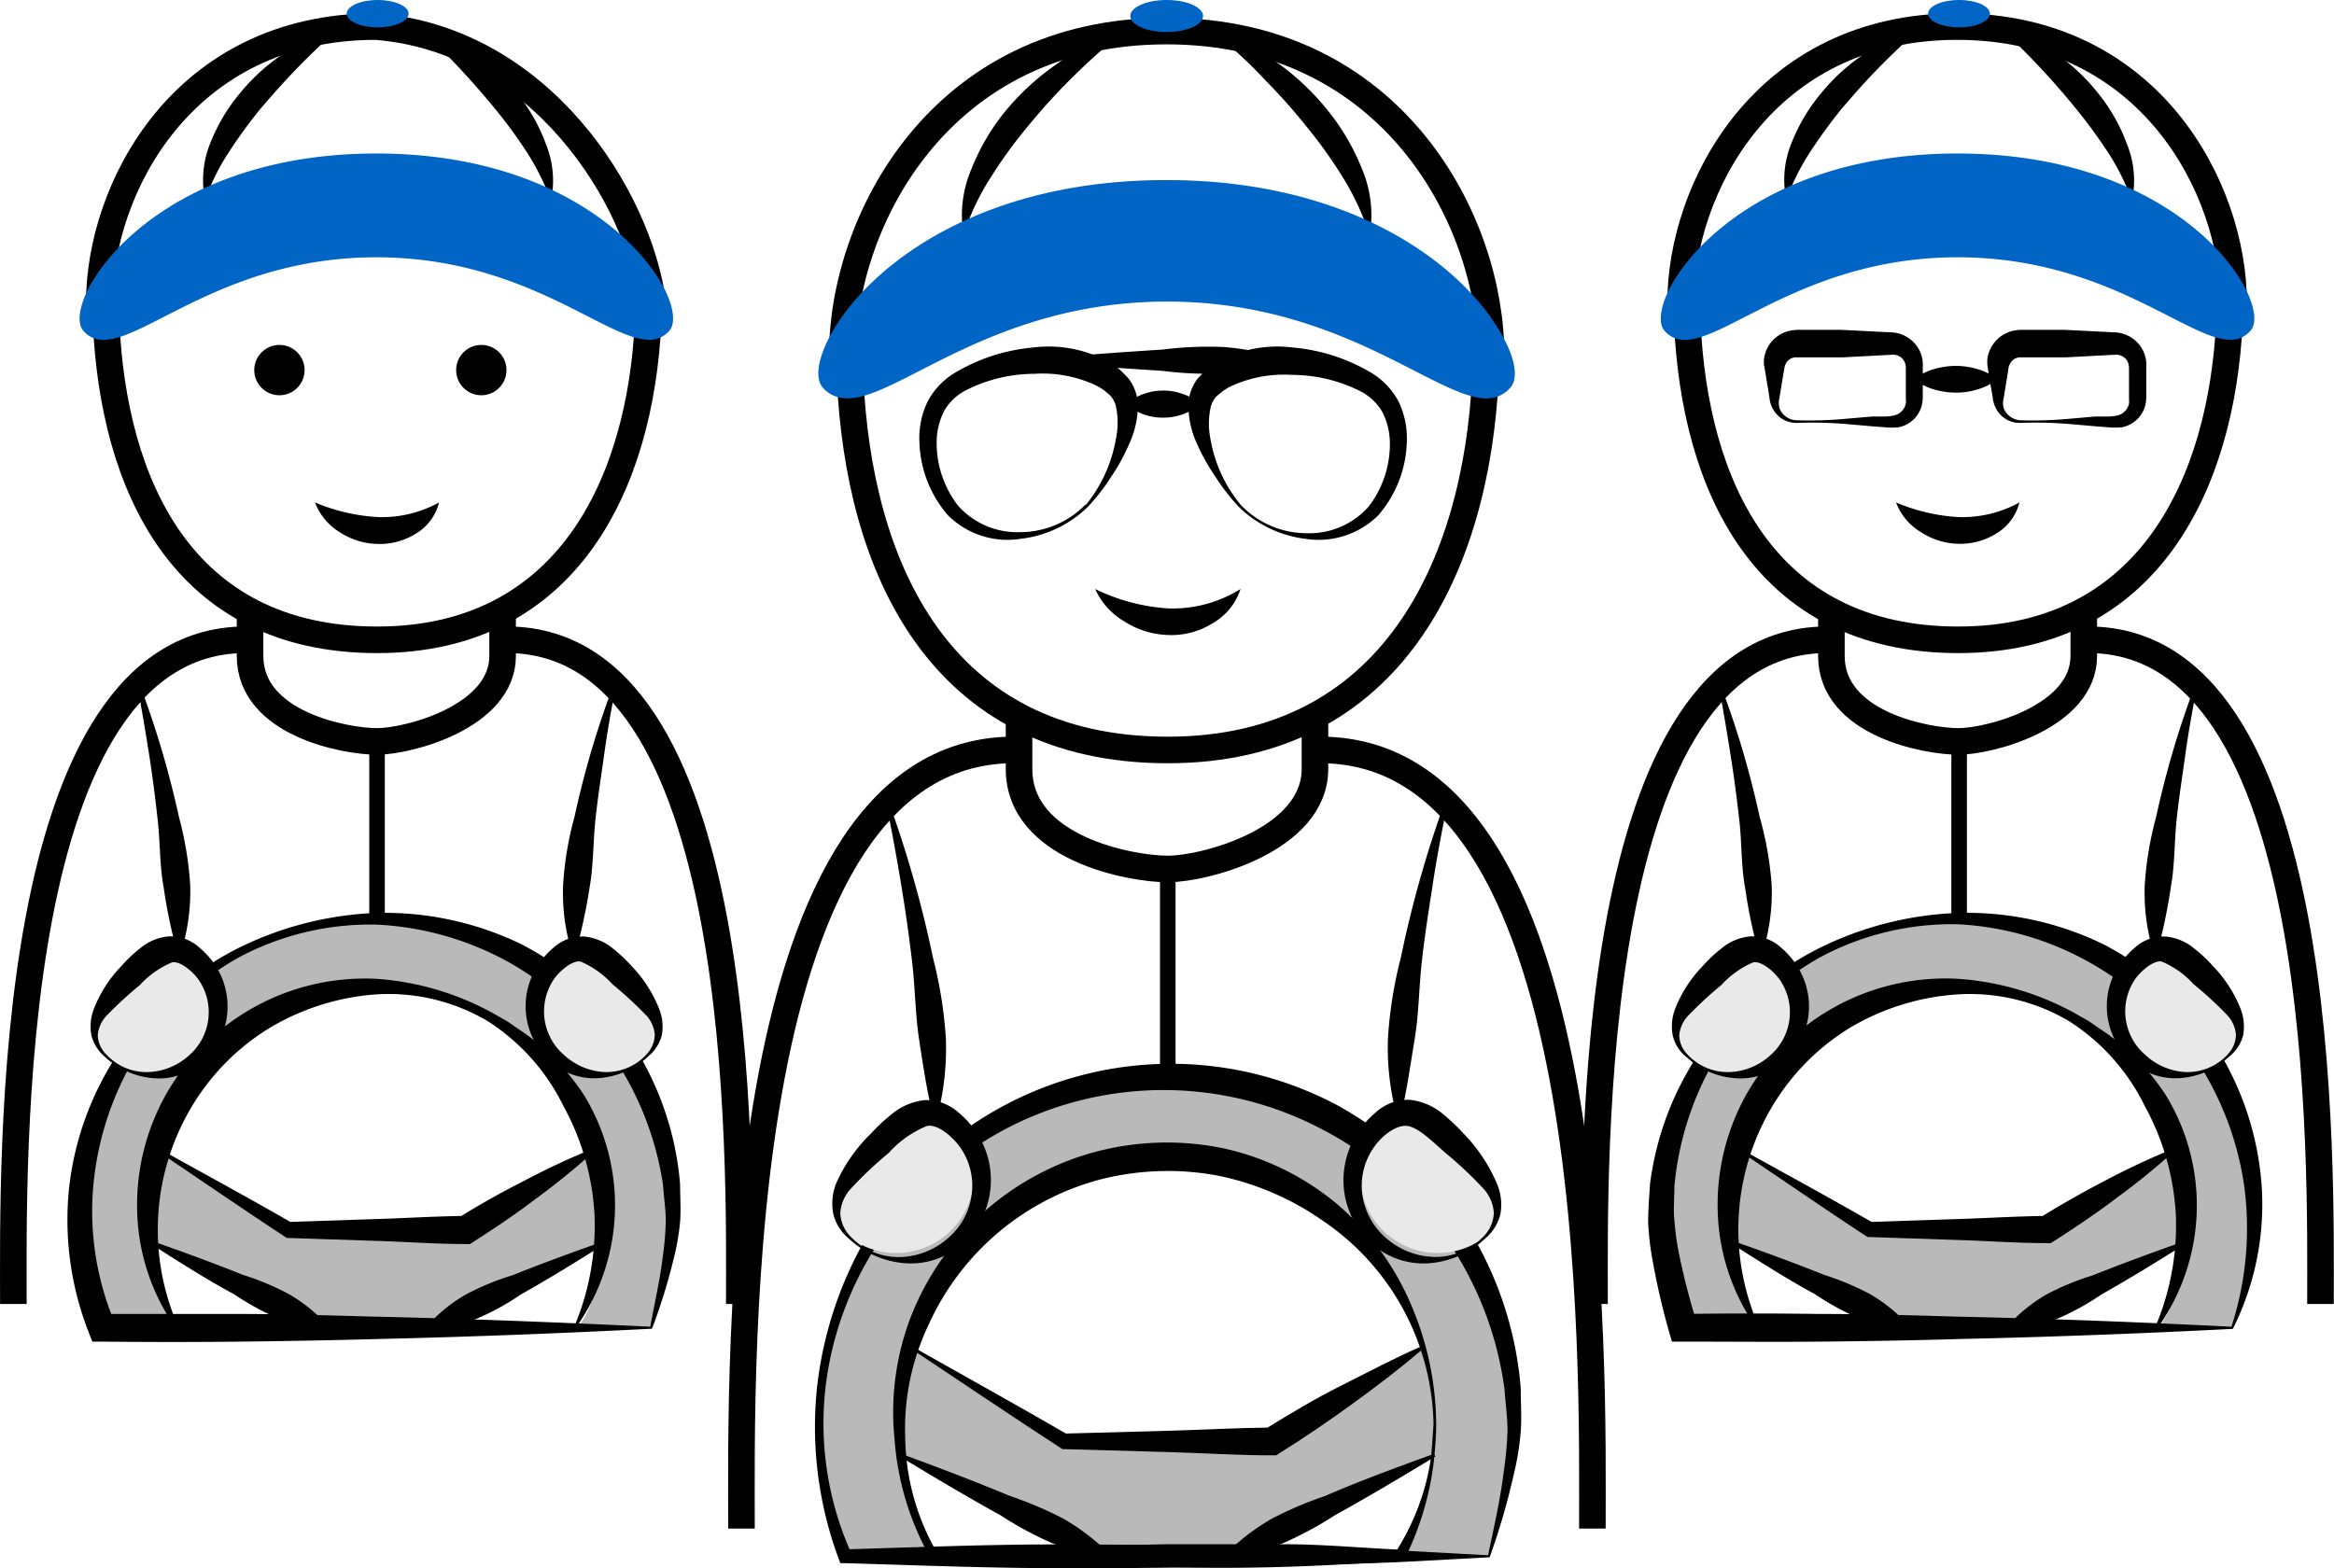
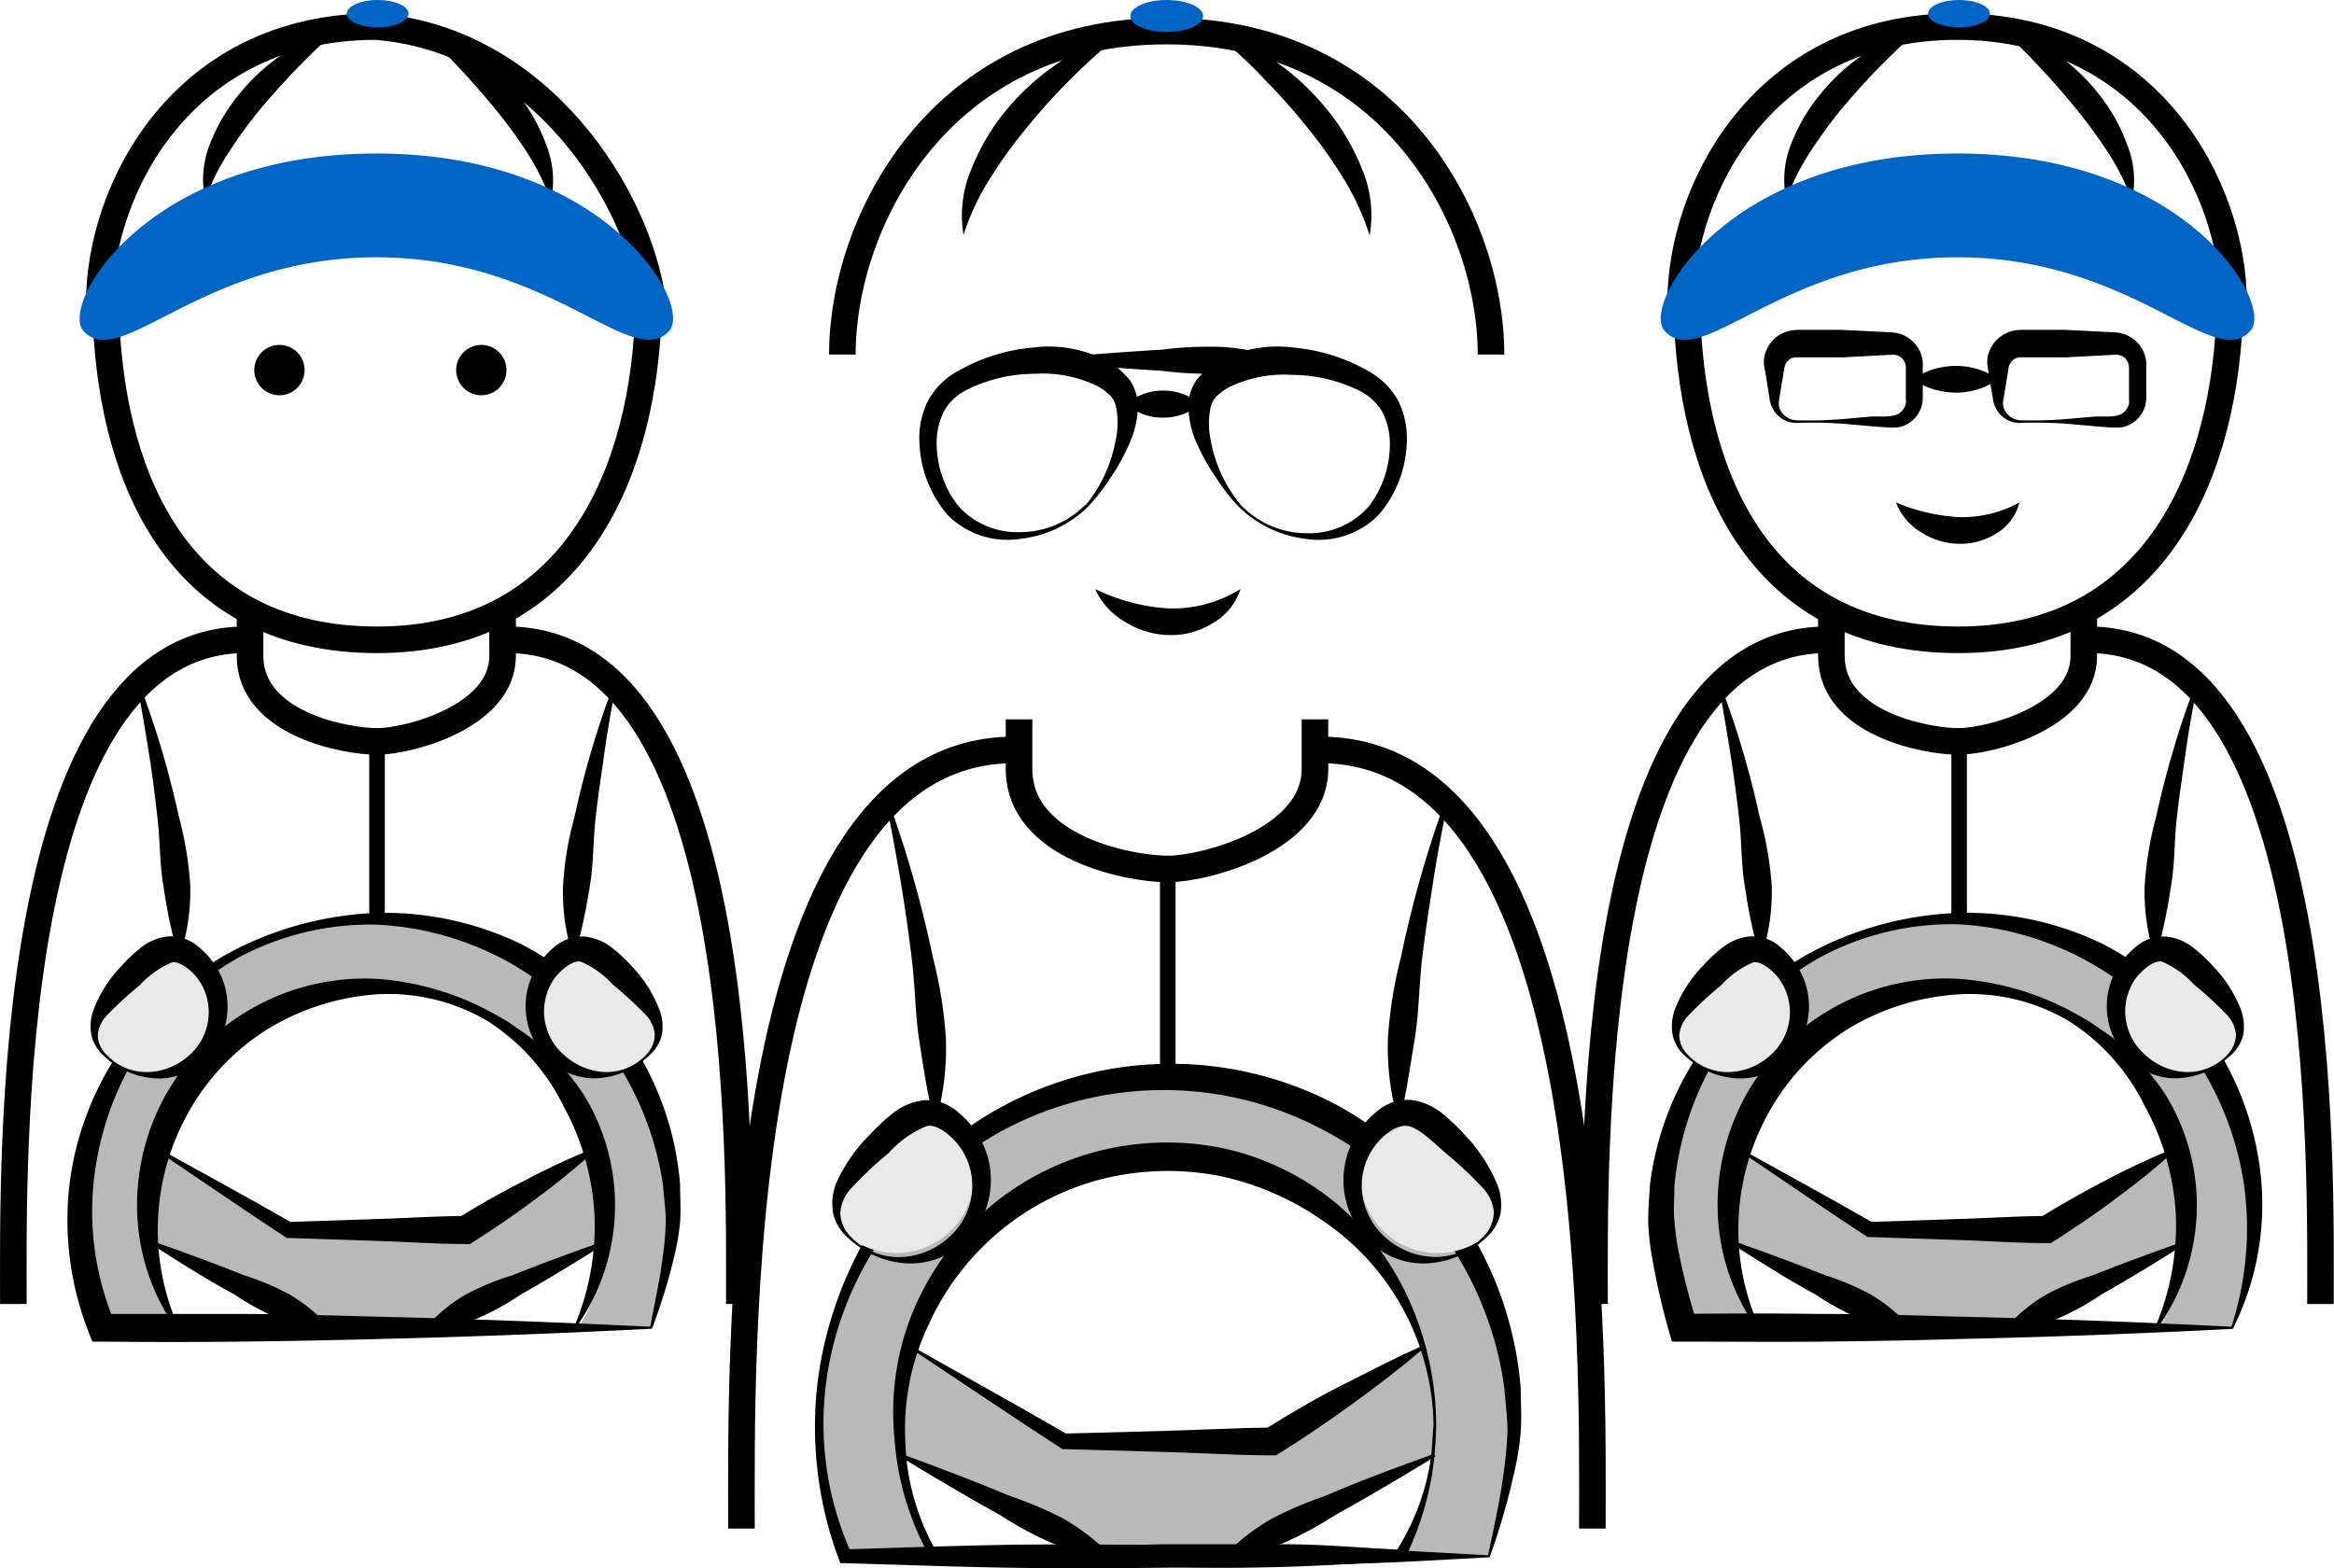
<svg xmlns="http://www.w3.org/2000/svg" viewBox="0 0 150.18 100.93">
  <defs>
    <style>.cls-1{fill:#b9b9b9;}.cls-2,.cls-5{fill:none;stroke:#000;stroke-miterlimit:10;}.cls-2{stroke-width:1.71px;}.cls-3{fill:#e9e9e9;}.cls-4{fill:#0065c5;}</style>
  </defs>
  <g id="Layer_2" data-name="Layer 2">
    <g id="Layer_1-2" data-name="Layer 1">
      <path class="cls-1" d="M75.09,69.3s-16.28.91-19.73,11.8c0,0-2.84,5.86-2.65,10.89a22.75,22.75,0,0,0,1.67,8.17L60,99.92s-1.89-3.61-2-6.26l12.22,6.26H80.43l11.89-6.26s-.74,5.26-2.24,6.5H95.8S106.43,74.08,75.09,69.3ZM81.8,92.76,69,92.87,58.66,86.75s4.25-12.6,17-12.27S91.59,86.7,91.59,86.7Z" />
      <path class="cls-1" d="M24.29,59.12S10.4,59.9,7.45,69.19c0,0-2.42,5-2.26,9.29a19.37,19.37,0,0,0,1.43,7l4.76-.21a16.1,16.1,0,0,1-1.7-5.34l10.43,5.34h8.73L39,79.91s-.64,4.49-1.91,5.55H42S51,63.21,24.29,59.12Zm5.72,20-10.93.09L10.27,74S13.9,63.26,24.78,63.55,38.37,74,38.37,74Z" />
      <path class="cls-1" d="M126,59.12s-13.89.78-16.83,10.07c0,0-2.43,5-2.27,9.29a19.64,19.64,0,0,0,1.43,7l4.76-.21a15.93,15.93,0,0,1-1.69-5.34l10.42,5.34h8.74l10.14-5.34s-.63,4.49-1.91,5.55h4.88S152.77,63.21,126,59.12Zm5.72,20-10.92.09L112,74s3.63-10.75,14.51-10.46S140.11,74,140.11,74Z" />
      <path class="cls-2" d="M54.2,22.82C54.2,14.3,60.45,2,75.05,2h0C89.69,2,95.94,14.3,95.94,22.82" />
      <path class="cls-2" d="M102.46,98.38c0-10.34.81-50.58-17.85-50.11" />
-       <path class="cls-2" d="M54.7,24.36c.55,12,5.64,23.91,20.44,23.91,14.42,0,19.86-11.88,20.44-24" />
      <path d="M70.47,37.91a12.36,12.36,0,0,0,4.74,1.25,8.23,8.23,0,0,0,4.61-1.25A3.92,3.92,0,0,1,78,40.13a5,5,0,0,1-2.87.74A5.51,5.51,0,0,1,72.35,40,4.58,4.58,0,0,1,70.47,37.91Z" />
      <path d="M79.84,32.5a5.87,5.87,0,0,0,4.22,1.82,5.1,5.1,0,0,0,4-1.71,6.59,6.59,0,0,0,1.37-4.14,4.42,4.42,0,0,0-.51-2,3.49,3.49,0,0,0-1.49-1.34,9.76,9.76,0,0,0-4.29-1,8.09,8.09,0,0,0-4.12.82c-.13.09-.28.17-.4.27l-.36.3a1.67,1.67,0,0,0-.36.68,5.09,5.09,0,0,0,0,2.13A9,9,0,0,0,79.84,32.5Zm-.13.12a12.64,12.64,0,0,1-1.49-1.92A12.72,12.72,0,0,1,77,28.52a5.87,5.87,0,0,1-.53-2.6,3,3,0,0,1,.55-1.5c.17-.2.33-.36.5-.54s.38-.3.56-.44a8,8,0,0,1,5.14-1.07,11.84,11.84,0,0,1,4.87,1.54A4.79,4.79,0,0,1,90,25.86a5.5,5.5,0,0,1,.52,2.61,7.52,7.52,0,0,1-1.84,4.7A5.44,5.44,0,0,1,84,34.68,7.4,7.4,0,0,1,79.71,32.62Z" />
      <path d="M70,32.62a7.4,7.4,0,0,1-4.33,2.06A5.43,5.43,0,0,1,61,33.17a7.52,7.52,0,0,1-1.84-4.7,5.38,5.38,0,0,1,.52-2.61,4.73,4.73,0,0,1,1.91-1.95,11.8,11.8,0,0,1,4.86-1.54,8,8,0,0,1,5.14,1.07,6,6,0,0,1,.56.44c.17.18.34.34.51.54a3,3,0,0,1,.55,1.5,5.87,5.87,0,0,1-.53,2.6,12.72,12.72,0,0,1-1.19,2.18A13.31,13.31,0,0,1,70,32.62Zm-.13-.12a9.22,9.22,0,0,0,1.93-4.24,5.09,5.09,0,0,0,0-2.13,1.57,1.57,0,0,0-.37-.68l-.35-.3c-.13-.1-.27-.18-.41-.27a8.05,8.05,0,0,0-4.11-.82,9.76,9.76,0,0,0-4.29,1,3.43,3.43,0,0,0-1.49,1.34,4.42,4.42,0,0,0-.51,2,6.59,6.59,0,0,0,1.37,4.14,5.1,5.1,0,0,0,4,1.71A5.87,5.87,0,0,0,69.82,32.5Z" />
      <path class="cls-2" d="M65.57,46.3v3.19c0,5.12,7.19,6.44,9.57,6.44s9.47-1.86,9.47-6.44V46.3" />
      <path d="M93.14,51.73c-.35,1.68-.67,3.36-.93,5.05s-.53,3.38-.72,5.07-.19,3.4-.47,5.07-.5,3.34-.93,5.06h-.17a16.85,16.85,0,0,1-.61-5.22,27.82,27.82,0,0,1,.83-5.14,72.43,72.43,0,0,1,2.83-10Z" />
      <path d="M92.41,91.68c0,.74-.07,1.48-.13,2.22a19.32,19.32,0,0,1-1.9,6.44l-.09.16h-.21c-2.5.11-5,.28-7.5.35s-5,.09-7.49,0c-5-.09-10-.43-15-.47h-.17l-.07-.14a18.16,18.16,0,0,1-2.29-7.6,17.17,17.17,0,0,1,1.09-8A17.67,17.67,0,0,1,70.47,74.14a17.94,17.94,0,0,1,8.21-.24A17.1,17.1,0,0,1,86,77.47a17.35,17.35,0,0,1,4.78,6.47A19.75,19.75,0,0,1,92.41,91.68Zm-.17,0A16.17,16.17,0,0,0,85.16,78.6a18.05,18.05,0,0,0-6.83-2.94,17.58,17.58,0,0,0-7.4.22,16.83,16.83,0,0,0-11.16,9.34,15.57,15.57,0,0,0-1.52,7.44A15.12,15.12,0,0,0,60.33,100l-.23-.14c5,0,10-.38,15-.47,2.5,0,5,0,7.49,0s5,.24,7.5.35l-.3.17a15.34,15.34,0,0,0,1.83-4,14.18,14.18,0,0,0,.46-2.15C92.15,93.15,92.18,92.41,92.24,91.68Z" />
      <path d="M95.85,100.23l-5.21.28c-1.76.09-3.46.13-5.19.19-3.45.09-6.91.16-10.36.2s-6.9.06-10.35,0-6.91-.19-10.36-.29h-.31l-.1-.27A24.4,24.4,0,0,1,52.56,89.4,24.76,24.76,0,0,1,56.13,79,22.8,22.8,0,0,1,86,71.11a23.36,23.36,0,0,1,8.28,7.64,23.08,23.08,0,0,1,3.57,10.59c0,.94.07,1.86,0,2.81a17.85,17.85,0,0,1-.45,2.76A44.73,44.73,0,0,1,95.85,100.23Zm-.1-.13c.35-1.69.78-3.54,1-5.32A24.32,24.32,0,0,0,97,92.11c0-.87-.13-1.78-.19-2.66A22.11,22.11,0,0,0,85.17,72.74a21.87,21.87,0,0,0-20.29-.17,23.1,23.1,0,0,0-8,6.89,21.45,21.45,0,0,0-3.78,10A20.39,20.39,0,0,0,54.79,100l-.41-.28c3.45-.1,6.9-.23,10.36-.29s6.9,0,10.35,0,6.91.11,10.36.2c1.71.06,3.47.1,5.15.19Z" />
      <path d="M58.63,86.63c3.37,1.91,6.76,3.78,10.1,5.72l-.26-.08,6.67-.18c2.23-.06,4.45-.19,6.68-.21l-.48.14c1.62-1,3.28-2,5-2.86s3.4-1.76,5.17-2.53l.09.15c-1.46,1.26-3,2.43-4.53,3.54s-3.12,2.2-4.74,3.21l-.22.14h-.25c-2.23,0-4.45-.15-6.68-.21l-6.67-.19h-.15l-.11-.07c-3.24-2.11-6.45-4.28-9.67-6.42Z" />
      <path d="M58,93.58c2.35.86,4.69,1.75,7,2.71a24.49,24.49,0,0,1,3.45,1.47,14.45,14.45,0,0,1,3,2.32l-.08.16a14,14,0,0,1-3.7-.93,23.23,23.23,0,0,1-3.29-1.78c-2.19-1.21-4.34-2.49-6.48-3.79Z" />
      <path d="M92.36,93.74c-2.14,1.3-4.29,2.58-6.47,3.79a23.9,23.9,0,0,1-3.3,1.78,14,14,0,0,1-3.7.93l-.08-.16a14.25,14.25,0,0,1,3-2.32,23.88,23.88,0,0,1,3.44-1.47c2.3-1,4.64-1.85,7-2.71Z" />
      <path class="cls-3" d="M95.51,79.65a5,5,0,0,1-7-7c1.94-1.94,3.31-.84,5.25,1.1S97.45,77.71,95.51,79.65Z" />
      <path d="M95.57,79.71a5.93,5.93,0,0,1-3.28,1.56,5,5,0,0,1-3.64-.91,5.5,5.5,0,0,1-2.09-3.27,5.59,5.59,0,0,1,.64-3.93,6,6,0,0,1,1.33-1.57,3.08,3.08,0,0,1,2.21-.8,4,4,0,0,1,2.07.88A13.66,13.66,0,0,1,94.21,73a10.45,10.45,0,0,1,2.1,3.16,3.47,3.47,0,0,1,.23,2A3,3,0,0,1,95.57,79.71Zm-.12-.12a2.29,2.29,0,0,0,.67-1.53,2.55,2.55,0,0,0-.61-1.49A24.8,24.8,0,0,0,93,74.2c-.86-.76-1.74-1.63-2.43-1.73s-1.64.59-2.2,1.42a4.29,4.29,0,0,0-.71,3,4.52,4.52,0,0,0,1.52,2.79,4.89,4.89,0,0,0,3.09,1.22A4.31,4.31,0,0,0,95.45,79.59Z" />
      <path class="cls-2" d="M47.71,98.38c0-10.34-.8-50.58,17.86-50.11" />
      <path d="M57.21,51.68a73.87,73.87,0,0,1,2.83,10,27.81,27.81,0,0,1,.82,5.14,17.15,17.15,0,0,1-.6,5.22h-.17c-.44-1.72-.68-3.39-.94-5.06s-.26-3.37-.46-5.07-.44-3.38-.72-5.07-.59-3.37-.93-5.05Z" />
      <path class="cls-3" d="M54.67,79.65a5,5,0,0,0,7-7c-1.94-1.94-3.32-.84-5.26,1.1S52.73,77.71,54.67,79.65Z" />
      <path d="M54.73,79.59a4.29,4.29,0,0,0,3.17,1.32A4.86,4.86,0,0,0,61,79.69a4.43,4.43,0,0,0,1.52-2.79,4.29,4.29,0,0,0-.7-3c-.57-.83-1.59-1.6-2.2-1.42a6.75,6.75,0,0,0-2.44,1.73,24.67,24.67,0,0,0-2.5,2.37,2.55,2.55,0,0,0-.61,1.49A2.25,2.25,0,0,0,54.73,79.59Zm-.12.12a2.94,2.94,0,0,1-1-1.61,3.55,3.55,0,0,1,.22-2A10.29,10.29,0,0,1,56,73a12.69,12.69,0,0,1,1.4-1.31,4,4,0,0,1,2.07-.88,3.1,3.1,0,0,1,2.21.8A5.81,5.81,0,0,1,63,73.16a5.51,5.51,0,0,1-1.45,7.2,5,5,0,0,1-3.64.91A5.93,5.93,0,0,1,54.61,79.71Z" />
      <path d="M67.13,23.1c2.56-.26,5.12-.44,7.67-.6a23.44,23.44,0,0,1,3.83-.17,14.55,14.55,0,0,1,3.84.77v.17a14.55,14.55,0,0,1-3.84.77,23.44,23.44,0,0,1-3.83-.17c-2.55-.16-5.11-.34-7.67-.6Z" />
      <path d="M72.5,26a3.06,3.06,0,0,1,1.17-.67,3.47,3.47,0,0,1,1.18-.19,3.41,3.41,0,0,1,1.17.19A2.9,2.9,0,0,1,77.2,26,3.15,3.15,0,0,1,76,26.7a3.66,3.66,0,0,1-1.17.18,3.47,3.47,0,0,1-1.18-.19A3,3,0,0,1,72.5,26Z" />
      <path d="M71.9,2.35c-1.1.92-2.11,1.84-3.07,2.8a40.45,40.45,0,0,0-2.71,3,29.89,29.89,0,0,0-2.36,3.25A15.58,15.58,0,0,0,62,15.12a7.58,7.58,0,0,1,.53-4.3,14,14,0,0,1,2.23-3.75A16.23,16.23,0,0,1,68,4.12,10.55,10.55,0,0,1,71.9,2.35Z" />
      <path d="M78.44,2.35a10.45,10.45,0,0,1,3.89,1.79,16.26,16.26,0,0,1,3.13,3,14.59,14.59,0,0,1,2.18,3.74,7.67,7.67,0,0,1,.49,4.28,16.45,16.45,0,0,0-1.7-3.7,29.44,29.44,0,0,0-2.31-3.25,37.67,37.67,0,0,0-2.66-3C80.52,4.19,79.53,3.28,78.44,2.35Z" />
      <ellipse class="cls-4" cx="75.07" cy="1.03" rx="2.34" ry="1.03" />
-       <path class="cls-4" d="M97.2,24.93a2,2,0,0,1-.8.58c-3.09,1.19-9.24-6.1-21.31-6.1h0c-11.87,0-18,7.06-21.16,6.15a1.92,1.92,0,0,1-1-.63c-.47-.54-.34-1.75.44-3.24.15-.29.32-.57.52-.88,2.6-4,9.41-9.22,21.15-9.22h0c12,0,18.86,5.48,21.32,9.5.13.21.25.41.35.6C97.54,23.18,97.67,24.39,97.2,24.93Z" />
      <path class="cls-2" d="M108.14,19.47c0-7.27,5.33-17.76,17.79-17.76h0c12.45,0,17.79,10.49,17.79,17.76" />
      <path class="cls-2" d="M149.31,83.93c0-8.82.69-43.15-15.23-42.75" />
      <path class="cls-2" d="M108.57,20.78c.47,10.28,4.81,20.4,17.44,20.4,12.3,0,16.94-10.14,17.44-20.44" />
      <path d="M122,32.34a12.06,12.06,0,0,0,4,.94,7.65,7.65,0,0,0,3.94-.94,3.26,3.26,0,0,1-1.49,2A4.4,4.4,0,0,1,126,35a4.6,4.6,0,0,1-2.43-.77A3.76,3.76,0,0,1,122,32.34Z" />
      <path class="cls-2" d="M117.84,39.5v2.72c0,4.37,6.13,5.5,8.17,5.5s8.07-1.59,8.07-5.5V39.5" />
      <path d="M141.37,44.14c-.27,1.43-.54,2.87-.74,4.32s-.43,2.88-.58,4.33-.11,2.9-.37,4.31a34.54,34.54,0,0,1-.91,4.31h-.17A13.13,13.13,0,0,1,138,57a21.86,21.86,0,0,1,.73-4.4,60.53,60.53,0,0,1,2.5-8.47Z" />
      <path d="M138.68,85.41A16.66,16.66,0,0,0,140,78.13a16.36,16.36,0,0,0-2-6.95,13.49,13.49,0,0,0-4.89-5.47A12.53,12.53,0,0,0,126,64,15.53,15.53,0,0,0,119,66.17a14.85,14.85,0,0,0-5,5.1,15.44,15.44,0,0,0-.81,14.14l-.14.09a13.61,13.61,0,0,1-2.52-7.38,14.57,14.57,0,0,1,1.89-7.77A14.72,14.72,0,0,1,126,63a18.12,18.12,0,0,1,7.46,2.19l.85.48c.28.17.54.37.81.55a14.84,14.84,0,0,1,1.58,1.19,15.39,15.39,0,0,1,2.61,3,13.59,13.59,0,0,1-.44,15Z" />
      <path d="M143.58,85.39a20.54,20.54,0,0,0,.83-9,20,20,0,0,0-3.2-8.35,20.79,20.79,0,0,0-6.59-6A19.24,19.24,0,0,0,126,59.49a17.91,17.91,0,0,0-8.86,2.11,18.52,18.52,0,0,0-6.59,6.24,19.85,19.85,0,0,0-2.81,8.5c0,.74-.08,1.52,0,2.22a17.26,17.26,0,0,0,.31,2.21,45.75,45.75,0,0,0,1.15,4.43l-.84-.63q4.35-.06,8.7,0c2.91,0,5.82.08,8.75.17C131.59,84.86,137.5,85.09,143.58,85.39Zm.09.14c-5.7.29-11.56.52-17.49.65-3,.09-5.94.14-8.93.17s-6,0-9,0h-.67l-.18-.62a45.87,45.87,0,0,1-1.07-4.64,17.36,17.36,0,0,1-.28-2.43c0-.85.07-1.64.12-2.45a19.55,19.55,0,0,1,3.49-8.91,21,21,0,0,1,7.17-6.16A21.8,21.8,0,0,1,126,58.76a20.06,20.06,0,0,1,9.31,2,19.09,19.09,0,0,1,7.15,6.41,19.35,19.35,0,0,1,3.06,9.07A17.87,17.87,0,0,1,143.67,85.53Z" />
      <path d="M111.92,73.9c2.89,1.61,5.79,3.18,8.65,4.83l-.26-.08,5.7-.19c1.89-.06,3.79-.18,5.69-.2l-.47.13c1.38-.86,2.8-1.66,4.24-2.41a47.59,47.59,0,0,1,4.46-2.08L140,74a45.1,45.1,0,0,1-3.82,3.11c-1.31,1-2.65,1.89-4,2.76l-.22.14h-.25c-1.9,0-3.8-.14-5.69-.2l-5.7-.19h-.15l-.11-.07c-2.76-1.81-5.47-3.69-8.22-5.53Z" />
      <path d="M111.39,79.83c2,.7,4,1.43,6,2.23a17.37,17.37,0,0,1,2.95,1.24,10.27,10.27,0,0,1,2.53,2.08l-.07.15a10.21,10.21,0,0,1-3.21-.69,17.38,17.38,0,0,1-2.8-1.54c-1.85-1-3.67-2.17-5.48-3.32Z" />
      <path d="M140.7,80c-1.81,1.15-3.63,2.27-5.49,3.32a16.87,16.87,0,0,1-2.79,1.54,10.21,10.21,0,0,1-3.21.69l-.08-.15a10.32,10.32,0,0,1,2.54-2.08,17,17,0,0,1,3-1.24c2-.8,4-1.53,6-2.23Z" />
      <path class="cls-3" d="M143.38,68a4.23,4.23,0,1,1-6-6c1.66-1.66,2.83-.72,4.48.93S145,66.3,143.38,68Z" />
      <path d="M143.44,68a5.12,5.12,0,0,1-2.8,1.35,4.27,4.27,0,0,1-3.15-.75,4.78,4.78,0,0,1-1.28-6.24A5.22,5.22,0,0,1,137.36,61a2.73,2.73,0,0,1,2-.72,3.35,3.35,0,0,1,1.84.78,8.68,8.68,0,0,1,1.2,1.13,8.41,8.41,0,0,1,1.77,2.74,3.16,3.16,0,0,1,.16,1.72A2.57,2.57,0,0,1,143.44,68Zm-.12-.12a1.86,1.86,0,0,0,.55-1.3,2.1,2.1,0,0,0-.55-1.23,23.09,23.09,0,0,0-2.17-2,5.84,5.84,0,0,0-2-1.44c-.43-.18-1.3.45-1.78,1.13a3.69,3.69,0,0,0,.66,4.85A4.11,4.11,0,0,0,140.62,69,3.52,3.52,0,0,0,143.32,67.89Z" />
      <path class="cls-2" d="M102.6,83.93c0-8.82-.68-43.15,15.24-42.75" />
      <path d="M110.71,44.09a59.25,59.25,0,0,1,2.51,8.47A21.86,21.86,0,0,1,114,57a13.13,13.13,0,0,1-.63,4.46h-.17a32.83,32.83,0,0,1-.91-4.31c-.26-1.41-.21-2.87-.37-4.31s-.35-2.89-.58-4.33-.47-2.89-.74-4.32Z" />
      <path class="cls-3" d="M108.54,68a4.23,4.23,0,0,0,6-6c-1.66-1.66-2.83-.72-4.48.93S106.88,66.3,108.54,68Z" />
      <path d="M108.6,67.89A3.52,3.52,0,0,0,111.3,69a4.11,4.11,0,0,0,2.59-1.06,3.68,3.68,0,0,0,.65-4.85c-.47-.68-1.34-1.31-1.78-1.13a5.93,5.93,0,0,0-2,1.44,24.26,24.26,0,0,0-2.16,2,2.1,2.1,0,0,0-.55,1.23A1.82,1.82,0,0,0,108.6,67.89Zm-.12.12a2.51,2.51,0,0,1-.85-1.37,3.16,3.16,0,0,1,.16-1.72,8.25,8.25,0,0,1,1.77-2.74,8.68,8.68,0,0,1,1.2-1.13,3.35,3.35,0,0,1,1.84-.78,2.73,2.73,0,0,1,2,.72,5.22,5.22,0,0,1,1.15,1.38,4.78,4.78,0,0,1-1.28,6.24,4.28,4.28,0,0,1-3.15.75A5.12,5.12,0,0,1,108.48,68Z" />
      <path d="M123.15,24.41a3.87,3.87,0,0,1,1.35-.67,5.1,5.1,0,0,1,1.34-.19,4.82,4.82,0,0,1,1.34.19,3.67,3.67,0,0,1,1.34.67,3.67,3.67,0,0,1-1.34.67,4.47,4.47,0,0,1-1.34.19,5.1,5.1,0,0,1-1.34-.19A3.87,3.87,0,0,1,123.15,24.41Z" />
      <path d="M115.63,27.05a26.09,26.09,0,0,0,3.19-.1l1.6-.14.8,0a3.14,3.14,0,0,0,.7-.08,1,1,0,0,0,.71-.76.8.8,0,0,0,0-.27v-.4l0-.79,0-.8a.87.87,0,0,0-.12-.49.82.82,0,0,0-.74-.39l-3.2.17-1.59,0H115.5a.76.76,0,0,0-.59.4.71.71,0,0,0-.08.21l-.07.4-.13.79-.13.8a1.3,1.3,0,0,0,0,.68A1.22,1.22,0,0,0,115.63,27.05Zm0,.17a1.7,1.7,0,0,1-1.48-.78,1.85,1.85,0,0,1-.3-.87l-.13-.8-.13-.79-.07-.4a1.63,1.63,0,0,1,0-.58,2.13,2.13,0,0,1,1.59-1.7,2.81,2.81,0,0,1,.58-.07l.4,0h.8l1.59,0,3.2.16a2.12,2.12,0,0,1,1.84,1.19,2.08,2.08,0,0,1,.2,1.06l0,.8,0,.79,0,.4a2.25,2.25,0,0,1-.08.52,1.92,1.92,0,0,1-1.48,1.35,4.19,4.19,0,0,1-.88,0l-.8-.06-1.6-.14A26.09,26.09,0,0,0,115.63,27.22Z" />
      <path d="M130,27.05a26.16,26.16,0,0,0,3.19-.1l1.6-.14.79,0a3.16,3.16,0,0,0,.71-.08,1,1,0,0,0,.7-.76,1.14,1.14,0,0,0,0-.27v-.4l0-.79,0-.8a1,1,0,0,0-.12-.49.83.83,0,0,0-.75-.39l-3.19.17-1.59,0h-1.41a.76.76,0,0,0-.59.4,1.09,1.09,0,0,0-.09.21l-.06.4-.13.79-.13.8a1.21,1.21,0,0,0,0,.68A1.23,1.23,0,0,0,130,27.05Zm0,.17a1.7,1.7,0,0,1-1.48-.78,1.85,1.85,0,0,1-.3-.87l-.14-.8-.13-.79-.06-.4a1.89,1.89,0,0,1,0-.58,2.16,2.16,0,0,1,1.6-1.7,2.67,2.67,0,0,1,.58-.07l.4,0h.8l1.59,0,3.19.16a2.13,2.13,0,0,1,1.85,1.19,2.08,2.08,0,0,1,.2,1.06l0,.8,0,.79,0,.4a2.25,2.25,0,0,1-.08.52,1.94,1.94,0,0,1-1.48,1.35,4.29,4.29,0,0,1-.89,0l-.79-.06-1.6-.14A26.15,26.15,0,0,0,130,27.22Z" />
      <path d="M123.34,2c-.91.84-1.75,1.64-2.56,2.47S119.22,6.16,118.5,7a33.91,33.91,0,0,0-2,2.74,14.67,14.67,0,0,0-1.56,3.12,6.26,6.26,0,0,1,.36-3.72A11.55,11.55,0,0,1,117.18,6a12.63,12.63,0,0,1,2.75-2.51A8.73,8.73,0,0,1,123.34,2Z" />
      <path d="M128.92,2a8.64,8.64,0,0,1,3.38,1.46A12.46,12.46,0,0,1,135,6a11.36,11.36,0,0,1,1.84,3.23,6.23,6.23,0,0,1,.34,3.69,14.78,14.78,0,0,0-1.54-3.11,33.45,33.45,0,0,0-2-2.74c-.71-.88-1.45-1.73-2.23-2.57S129.82,2.84,128.92,2Z" />
      <ellipse class="cls-4" cx="126.05" cy="0.88" rx="1.99" ry="0.88" />
      <path class="cls-4" d="M144.82,21.27a1.73,1.73,0,0,1-.67.49c-2.63,1-7.88-5.2-18.19-5.2h0c-10.13,0-15.38,6-18.05,5.25a1.6,1.6,0,0,1-.82-.54c-.4-.46-.28-1.51.38-2.78.13-.23.27-.48.44-.74,2.22-3.39,8-7.87,18.05-7.87h0c10.26,0,16.11,4.69,18.2,8.12.1.17.2.34.29.51C145.11,19.77,145.22,20.81,144.82,21.27Z" />
      <path class="cls-2" d="M6.39,19.47c0-7.27,5.34-17.76,17.8-17.76h0C34.74,2.56,41.07,12.61,42,19.47" />
      <path class="cls-2" d="M47.57,83.93c0-8.82.69-43.15-15.23-42.75" />
      <path class="cls-2" d="M6.83,20.78c.47,10.28,4.8,20.4,17.44,20.4,12.3,0,16.94-10.14,17.43-20.44" />
-       <path d="M20.27,32.34a12.11,12.11,0,0,0,4.05.94,7.6,7.6,0,0,0,3.93-.94,3.25,3.25,0,0,1-1.48,2,4.4,4.4,0,0,1-2.5.67,4.6,4.6,0,0,1-2.43-.77A3.83,3.83,0,0,1,20.27,32.34Z" />
      <path class="cls-2" d="M16.09,39.5v2.72c0,4.37,6.14,5.5,8.17,5.5s8.08-1.59,8.08-5.5V39.5" />
-       <path d="M39.63,44.14c-.28,1.43-.54,2.87-.74,4.32s-.43,2.88-.58,4.33-.12,2.9-.37,4.31A34.54,34.54,0,0,1,37,61.41h-.17A13.13,13.13,0,0,1,36.23,57a21.18,21.18,0,0,1,.73-4.4,59.22,59.22,0,0,1,2.5-8.47Z" />
+       <path d="M39.63,44.14c-.28,1.43-.54,2.87-.74,4.32s-.43,2.88-.58,4.33-.12,2.9-.37,4.31A34.54,34.54,0,0,1,37,61.41h-.17A13.13,13.13,0,0,1,36.23,57a21.18,21.18,0,0,1,.73-4.4,59.22,59.22,0,0,1,2.5-8.47" />
      <path d="M36.94,85.41a16.66,16.66,0,0,0,1.31-7.28,16.36,16.36,0,0,0-2-6.95,13.55,13.55,0,0,0-4.89-5.47A12.53,12.53,0,0,0,24.22,64a15.53,15.53,0,0,0-6.92,2.19,14.85,14.85,0,0,0-5,5.1,15.44,15.44,0,0,0-.81,14.14l-.15.09a13.68,13.68,0,0,1-2.51-7.38,14.57,14.57,0,0,1,1.89-7.77A14.72,14.72,0,0,1,24.22,63a18.12,18.12,0,0,1,7.46,2.19l.85.48c.28.17.54.37.81.55a14.84,14.84,0,0,1,1.58,1.19,15.39,15.39,0,0,1,2.61,3,13.57,13.57,0,0,1-.45,15Z" />
      <path d="M41.84,85.39c.26-1.44.63-3,.81-4.54a19.67,19.67,0,0,0,.19-2.27c0-.74-.13-1.51-.17-2.26A20.07,20.07,0,0,0,39.45,68a20.79,20.79,0,0,0-6.59-6,19.43,19.43,0,0,0-8.66-2.49,18,18,0,0,0-8.85,2.12,18.51,18.51,0,0,0-6.57,6.26A19.66,19.66,0,0,0,6,76.37a18.39,18.39,0,0,0,1.38,8.75l-.81-.55c2.9,0,5.79,0,8.69,0s5.81.09,8.74.17C29.83,84.87,35.74,85.1,41.84,85.39Zm.1.13c-5.69.29-11.55.52-17.48.66q-4.46.12-8.94.17t-9,0H5.94l-.21-.54a19.82,19.82,0,0,1-1.26-9.57A19.6,19.6,0,0,1,7.94,67.3a21,21,0,0,1,7.16-6.16,21.81,21.81,0,0,1,9.1-2.38,20.18,20.18,0,0,1,9.32,2,19,19,0,0,1,7.16,6.41,19.53,19.53,0,0,1,3.08,9.06c0,.81.06,1.59,0,2.41A15.11,15.11,0,0,1,43.35,81,34.33,34.33,0,0,1,41.94,85.52Z" />
      <path d="M10.18,73.9c2.88,1.61,5.79,3.18,8.65,4.83l-.26-.08,5.69-.19c1.9-.06,3.8-.18,5.7-.2l-.48.13Q31.55,77.1,33.73,76a46.43,46.43,0,0,1,4.46-2.08l.09.14a46.74,46.74,0,0,1-3.82,3.11c-1.31,1-2.65,1.89-4,2.76l-.22.14H30c-1.9,0-3.8-.14-5.7-.2l-5.69-.19h-.16l-.1-.07c-2.76-1.81-5.48-3.69-8.22-5.53Z" />
      <path d="M9.65,79.83c2,.7,4,1.43,6,2.23A16.94,16.94,0,0,1,18.6,83.3a10.14,10.14,0,0,1,2.54,2.08l-.07.15a10.15,10.15,0,0,1-3.21-.69,17.38,17.38,0,0,1-2.8-1.54c-1.86-1-3.68-2.17-5.48-3.32Z" />
      <path d="M39,80c-1.81,1.15-3.63,2.27-5.49,3.32a16.57,16.57,0,0,1-2.8,1.54,10.09,10.09,0,0,1-3.2.69l-.08-.15a10.14,10.14,0,0,1,2.54-2.08,17,17,0,0,1,3-1.24c2-.8,4-1.53,6-2.23Z" />
      <path class="cls-3" d="M41.64,68a4.23,4.23,0,1,1-6-6c1.65-1.66,2.83-.72,4.48.93S43.29,66.3,41.64,68Z" />
      <path d="M41.7,68a5.16,5.16,0,0,1-2.8,1.35,4.27,4.27,0,0,1-3.15-.75,4.78,4.78,0,0,1-1.28-6.24A5.19,5.19,0,0,1,35.61,61a2.77,2.77,0,0,1,2-.72,3.38,3.38,0,0,1,1.84.78,9.29,9.29,0,0,1,1.2,1.13,8.39,8.39,0,0,1,1.76,2.74,3.07,3.07,0,0,1,.17,1.72A2.63,2.63,0,0,1,41.7,68Zm-.12-.12a1.86,1.86,0,0,0,.55-1.3,2.1,2.1,0,0,0-.55-1.23,25.9,25.9,0,0,0-2.17-2,5.93,5.93,0,0,0-2-1.44c-.43-.18-1.31.45-1.78,1.13a3.7,3.7,0,0,0,.65,4.85A4.16,4.16,0,0,0,38.88,69,3.52,3.52,0,0,0,41.58,67.89Z" />
      <path class="cls-2" d="M.86,83.93c0-8.82-.69-43.15,15.23-42.75" />
      <path d="M9,44.09a60.57,60.57,0,0,1,2.51,8.47,22.59,22.59,0,0,1,.73,4.4,13.38,13.38,0,0,1-.63,4.46h-.17a32.83,32.83,0,0,1-.91-4.31c-.26-1.41-.22-2.87-.38-4.31s-.34-2.89-.57-4.33-.47-2.89-.74-4.32Z" />
      <path class="cls-3" d="M6.79,68a4.23,4.23,0,1,0,6-6c-1.65-1.66-2.82-.72-4.48.93S5.14,66.3,6.79,68Z" />
      <path d="M6.86,67.89A3.51,3.51,0,0,0,9.56,69a4.11,4.11,0,0,0,2.59-1.06,3.68,3.68,0,0,0,.65-4.85c-.47-.68-1.35-1.31-1.78-1.13A5.93,5.93,0,0,0,9,63.4a25.9,25.9,0,0,0-2.17,2,2.08,2.08,0,0,0-.54,1.23A1.82,1.82,0,0,0,6.86,67.89ZM6.73,68a2.63,2.63,0,0,1-.85-1.37,3.16,3.16,0,0,1,.17-1.72,8.25,8.25,0,0,1,1.77-2.74A8.68,8.68,0,0,1,9,61.05a3.31,3.31,0,0,1,1.83-.78,2.75,2.75,0,0,1,2,.72A5.22,5.22,0,0,1,14,62.37a4.86,4.86,0,0,1,.54,3.41,4.78,4.78,0,0,1-1.83,2.83,4.26,4.26,0,0,1-3.15.75A5.16,5.16,0,0,1,6.73,68Z" />
      <circle cx="30.97" cy="23.82" r="1.62" />
      <circle cx="17.98" cy="23.82" r="1.62" />
      <path d="M21.6,2c-.92.84-1.76,1.64-2.56,2.47S17.48,6.16,16.76,7a31.68,31.68,0,0,0-2,2.74,14.22,14.22,0,0,0-1.56,3.12,6.26,6.26,0,0,1,.36-3.72A11.55,11.55,0,0,1,15.44,6a12.63,12.63,0,0,1,2.75-2.51A8.73,8.73,0,0,1,21.6,2Z" />
      <path d="M27.18,2a8.64,8.64,0,0,1,3.38,1.46A12.19,12.19,0,0,1,33.26,6a11.16,11.16,0,0,1,1.85,3.23,6.23,6.23,0,0,1,.34,3.69,15.81,15.81,0,0,0-1.54-3.11c-.62-.95-1.28-1.86-2-2.74s-1.46-1.73-2.24-2.57S28.08,2.84,27.18,2Z" />
      <ellipse class="cls-4" cx="24.3" cy="0.88" rx="1.99" ry="0.88" />
      <path class="cls-4" d="M43.08,21.27a1.64,1.64,0,0,1-.68.49c-2.64,1-7.89-5.2-18.18-5.2h0c-10.13,0-15.38,6-18.06,5.25a1.62,1.62,0,0,1-.81-.54c-.39-.46-.28-1.5.37-2.76q.19-.36.45-.75c2.22-3.4,8-7.88,18.05-7.88h0c10.25,0,16.09,4.69,18.19,8.11.1.18.21.35.3.52C43.37,19.77,43.47,20.81,43.08,21.27Z" />
      <line class="cls-5" x1="24.26" y1="47.72" x2="24.26" y2="59.12" />
      <line class="cls-5" x1="75.14" y1="55.93" x2="75.14" y2="69.3" />
      <line class="cls-5" x1="126.06" y1="48.27" x2="126.06" y2="59.12" />
    </g>
  </g>
</svg>